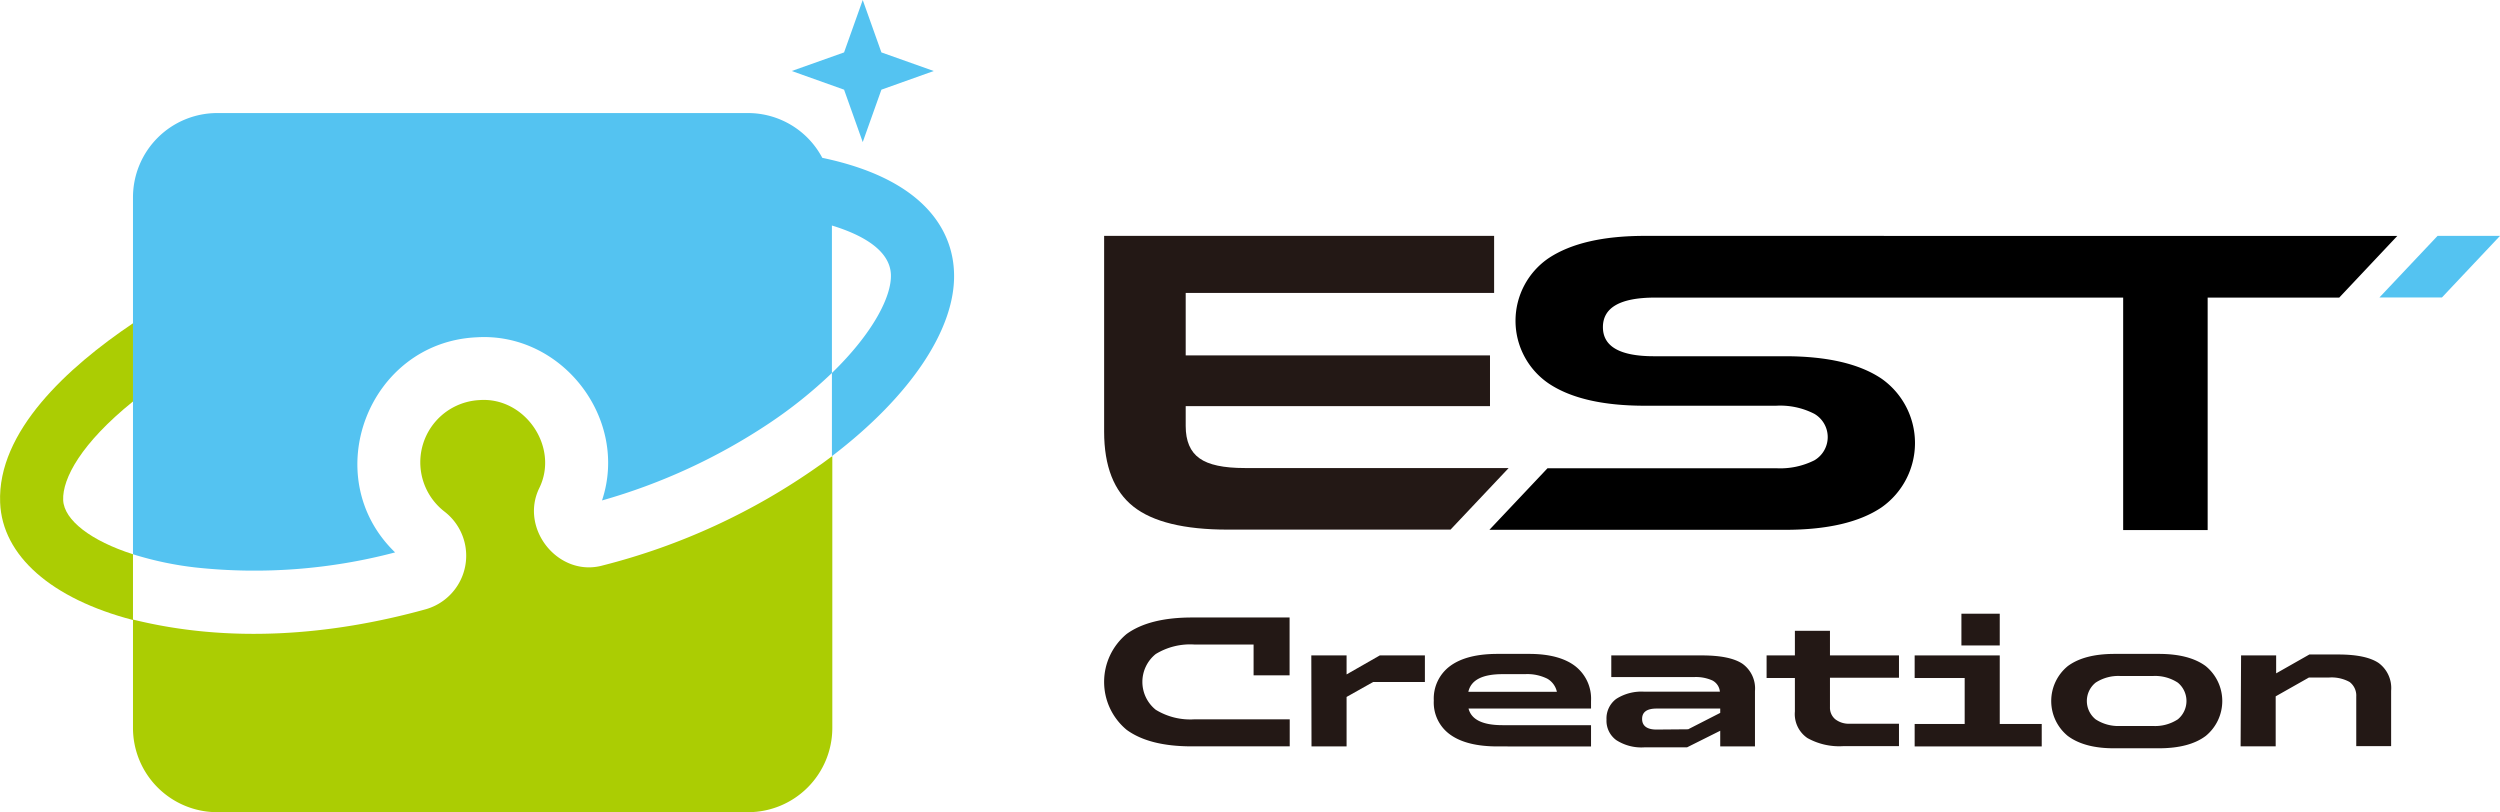
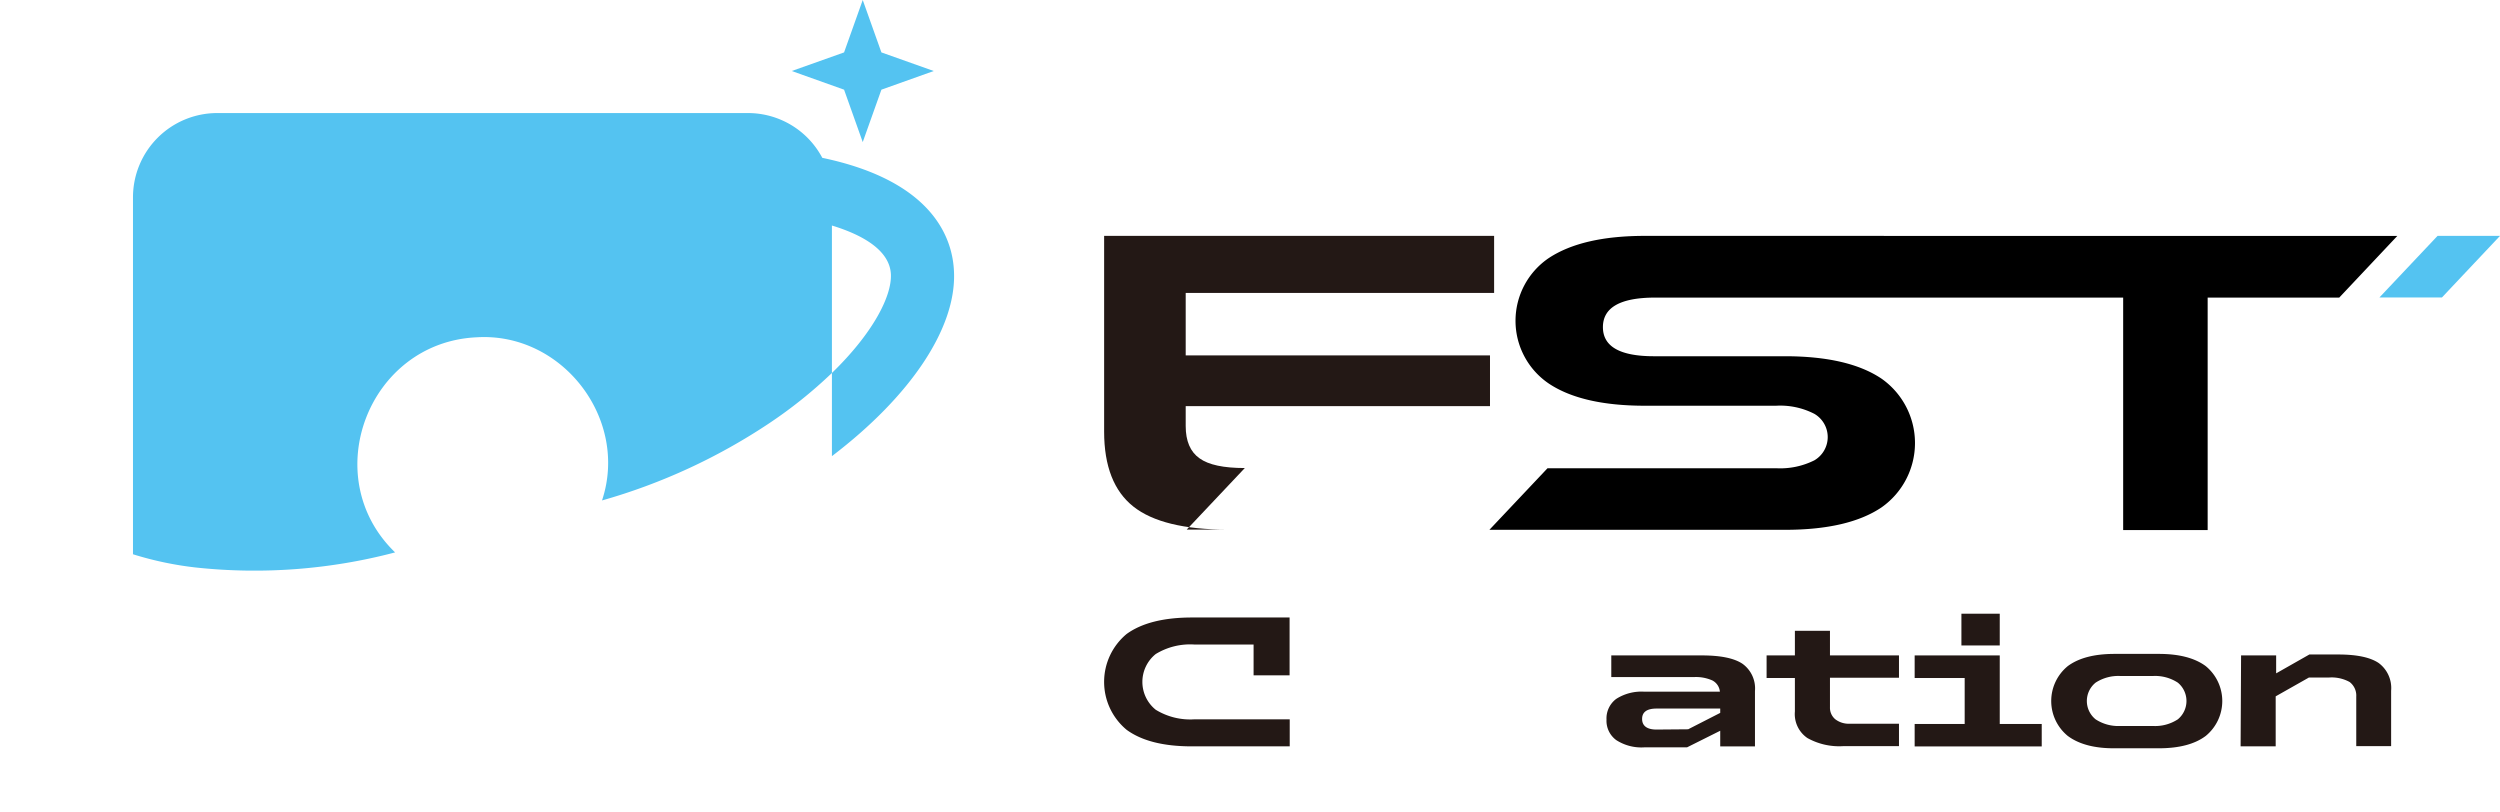
<svg xmlns="http://www.w3.org/2000/svg" viewBox="0 0 376.36 122.26">
  <defs>
    <style>.cls-1{fill:#231815;}.cls-2{fill:#54c3f1;}.cls-3{fill:#abcd03;}</style>
  </defs>
  <g id="レイヤー_1" data-name="レイヤー 1">
-     <path class="cls-1" d="M261.5,257.84h58.71v8.59H273.78v9.4h45.81v7.64H273.78v3q0,3.38,2.07,4.85c1.38,1,3.65,1.47,6.83,1.47H322.4l-8.75,9.27H280.11q-9.84,0-14.22-3.48t-4.39-11.25Z" transform="translate(-95.28 -222.33)" />
+     <path class="cls-1" d="M261.5,257.84h58.71v8.59H273.78v9.4h45.81v7.64H273.78v3q0,3.38,2.07,4.85c1.38,1,3.65,1.47,6.83,1.47l-8.75,9.27H280.11q-9.84,0-14.22-3.48t-4.39-11.25Z" transform="translate(-95.28 -222.33)" />
    <path d="M342.91,257.84q-9.39,0-14.44,3.32a11.41,11.41,0,0,0,0,18.93q5,3.32,14.44,3.32h19.74a11.23,11.23,0,0,1,5.77,1.22,4.05,4.05,0,0,1,0,7,11.47,11.47,0,0,1-5.77,1.19h-34.4l-8.75,9.27H364q9.53,0,14.54-3.38a11.84,11.84,0,0,0,0-19.37q-5-3.37-14.5-3.38H344.29q-7.71,0-7.7-4.39t7.7-4.44h70.62v35h12.72v-35h19.81l8.74-9.28Z" transform="translate(-95.28 -222.33)" />
    <polygon class="cls-2" points="366.96 35.51 358.21 44.78 367.62 44.78 376.36 35.51 366.96 35.51" />
    <path class="cls-1" d="M289.42,324H284v-4.64h-8.9a9.94,9.94,0,0,0-5.83,1.43,5.38,5.38,0,0,0,0,8.39,9.93,9.93,0,0,0,5.83,1.44h14.34v4.07H274.69q-6.4,0-9.8-2.49a9.37,9.37,0,0,1,0-14.43q3.41-2.47,9.8-2.48h14.73Z" transform="translate(-95.28 -222.33)" />
-     <path class="cls-1" d="M292.69,321H298v2.86l5-2.86h6.79v4H302l-4,2.25v7.45h-5.28Z" transform="translate(-95.28 -222.33)" />
-     <path class="cls-1" d="M320.73,334.7q-4.65,0-7.12-1.77a5.92,5.92,0,0,1-2.48-5.13,6.08,6.08,0,0,1,2.48-5.22q2.47-1.81,7.12-1.81h4.75c3,0,5.31.61,6.91,1.82a6.21,6.21,0,0,1,2.41,5.27V329H316.36c.42,1.66,2.12,2.5,5.11,2.5H334.8v3.21Zm7.48-10.2a6.78,6.78,0,0,0-3.36-.68h-3.38q-4.55,0-5.14,2.66h13.33A3,3,0,0,0,328.21,324.5Z" transform="translate(-95.28 -222.33)" />
    <path class="cls-1" d="M359.48,334.7h-5.23v-2.36l-5,2.5h-6.43a7,7,0,0,1-4.22-1.09,3.6,3.6,0,0,1-1.47-3.09,3.66,3.66,0,0,1,1.47-3.12,7.05,7.05,0,0,1,4.22-1.08h11.38a2.12,2.12,0,0,0-1.13-1.69,6.07,6.07,0,0,0-2.78-.51H337.85V321h13.66q4.2,0,6.08,1.25a4.57,4.57,0,0,1,1.89,4.11Zm-10.06-2.58,4.83-2.47V329h-9.59c-1.44,0-2.17.52-2.17,1.56s.73,1.6,2.17,1.6Z" transform="translate(-95.28 -222.33)" />
    <path class="cls-1" d="M365.49,324.4h-4.26V321h4.26v-3.71h5.28V321h10.39v3.36H370.77v4.45a2.25,2.25,0,0,0,.8,1.8,3.33,3.33,0,0,0,2.22.67h7.37v3.38h-8.44a9.81,9.81,0,0,1-5.34-1.22,4.36,4.36,0,0,1-1.89-4Z" transform="translate(-95.28 -222.33)" />
    <path class="cls-1" d="M396.33,331.32h6.32v3.38H383.52v-3.38h7.53V324.4h-7.53V321h12.81Zm-5.77-16.6h5.77v4.78h-5.77Z" transform="translate(-95.28 -222.33)" />
    <path class="cls-1" d="M406.57,333.12a6.79,6.79,0,0,1,0-10.51c1.66-1.23,4-1.84,7.07-1.84h6.63q4.59,0,7.07,1.84a6.79,6.79,0,0,1,0,10.51q-2.47,1.86-7.07,1.86h-6.63C410.58,335,408.23,334.36,406.57,333.12Zm16.57-2.5a3.58,3.58,0,0,0,0-5.52,6.24,6.24,0,0,0-3.78-1h-4.84a6.24,6.24,0,0,0-3.76,1,3.55,3.55,0,0,0,0,5.52,6.24,6.24,0,0,0,3.76,1h4.84A6.24,6.24,0,0,0,423.14,330.62Z" transform="translate(-95.28 -222.33)" />
    <path class="cls-1" d="M432.66,321h5.28v2.7l5-2.84h4.34c2.81,0,4.83.43,6.09,1.28a4.68,4.68,0,0,1,1.88,4.17v8.35H450v-7.47A2.56,2.56,0,0,0,449,325a5.59,5.59,0,0,0-3.13-.67h-3l-5,2.83v7.53h-5.28Z" transform="translate(-95.28 -222.33)" />
-     <path class="cls-3" d="M115.3,282.77V271c-9.84,6.63-20.44,16.29-20,27,.32,8,7.73,14.47,20,17.67v-9.9c-6.27-2-10.38-5.12-10.51-8.15C104.66,294.36,107.52,289.05,115.3,282.77Z" transform="translate(-95.28 -222.33)" />
    <path class="cls-2" d="M219.07,246.09a12.66,12.66,0,0,0-11.19-6.74H128A12.69,12.69,0,0,0,115.3,252v19c0,10,0,24.74,0,34.77a50.5,50.5,0,0,0,9.51,2h0a82.89,82.89,0,0,0,29.95-2.28C143,294.14,150.69,273.89,167,273.11c12.92-.82,23,12.3,18.91,24.56a89.3,89.3,0,0,0,25.11-11.58h0a69.07,69.07,0,0,0,9.5-7.61v-22.2c4.23,1.29,8.73,3.56,8.88,7.38.13,3.25-2.66,8.78-8.88,14.82V291c11.88-9.05,18.72-19.29,18.38-27.69C238.73,258.27,235.81,249.6,219.07,246.09Z" transform="translate(-95.28 -222.33)" />
-     <path class="cls-3" d="M218.57,292.44a98,98,0,0,1-32.5,15c-6.66,1.89-12.62-5.47-9.6-11.64s-2.16-13.74-9-13.24a9.38,9.38,0,0,0-5.26,16.8,8.38,8.38,0,0,1-2.8,14.68c-14.42,4-29.68,5.14-44.11,1.56v16.29A12.69,12.69,0,0,0,128,344.6h79.91a12.69,12.69,0,0,0,12.67-12.67V291C219.9,291.46,219.25,292,218.57,292.44Z" transform="translate(-95.28 -222.33)" />
    <polygon class="cls-2" points="129.88 0 132.69 7.89 140.57 10.69 132.69 13.5 129.88 21.39 127.07 13.5 119.19 10.69 127.07 7.89 129.88 0" />
  </g>
</svg>